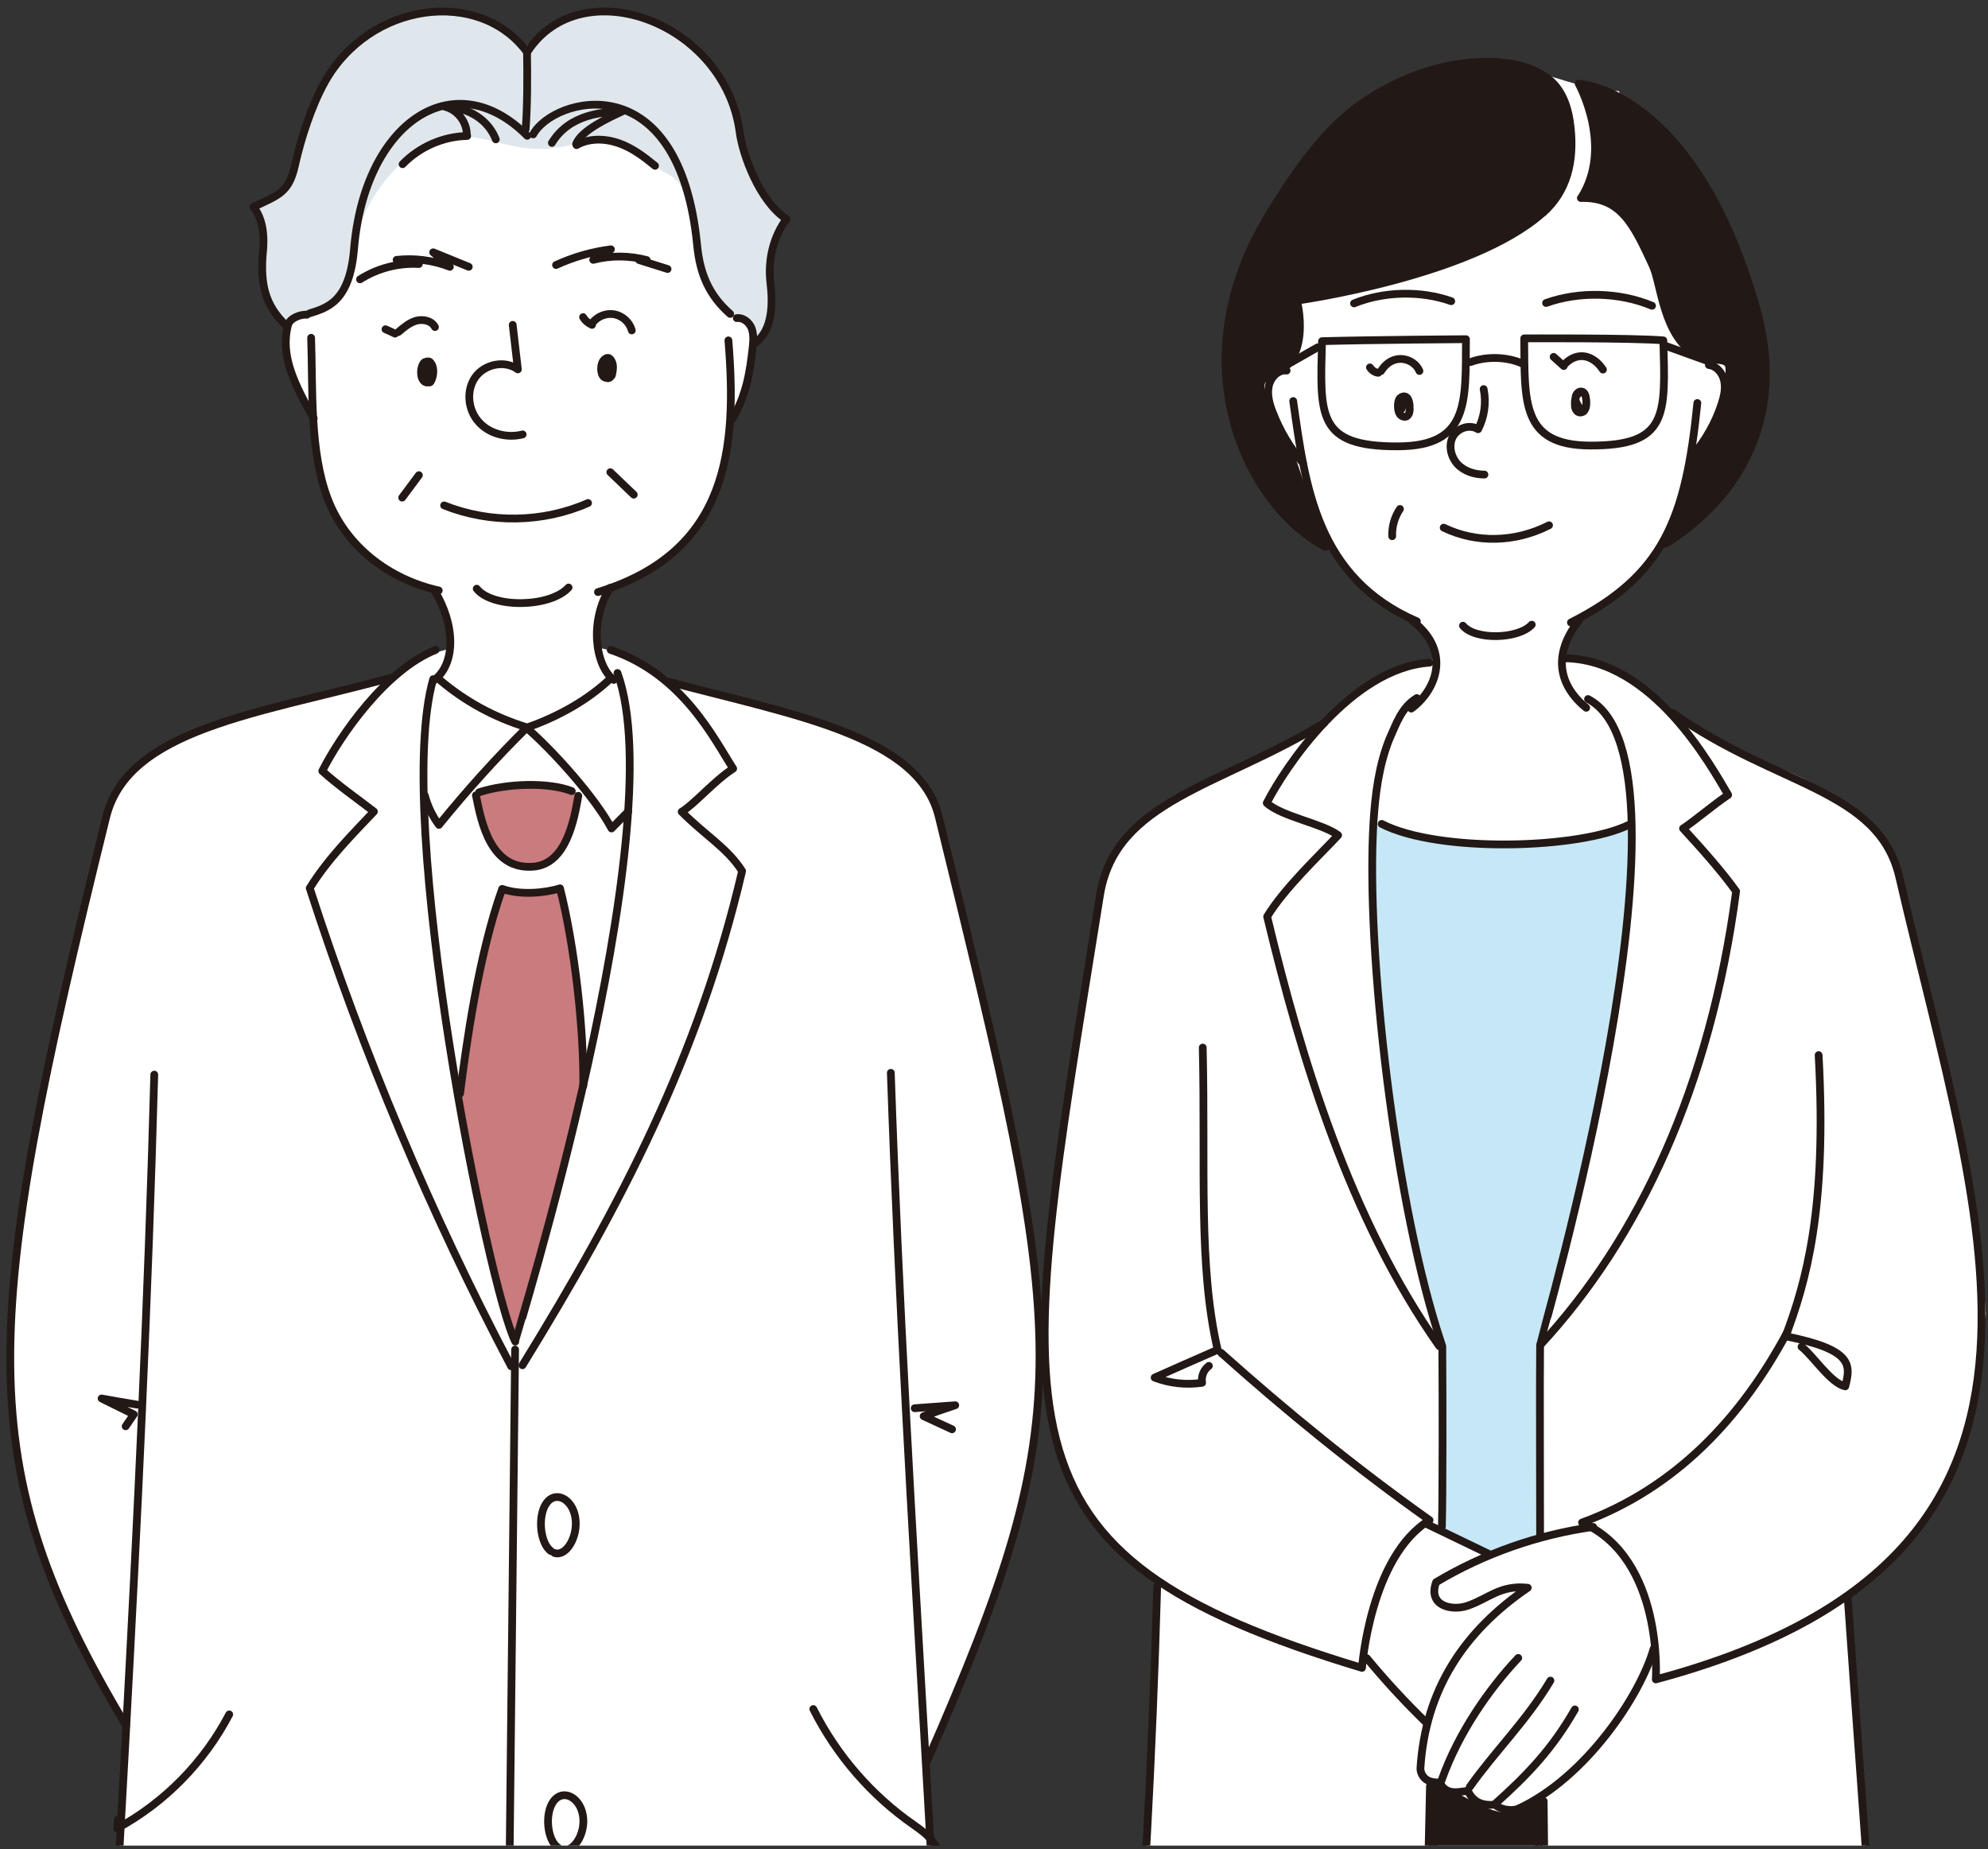
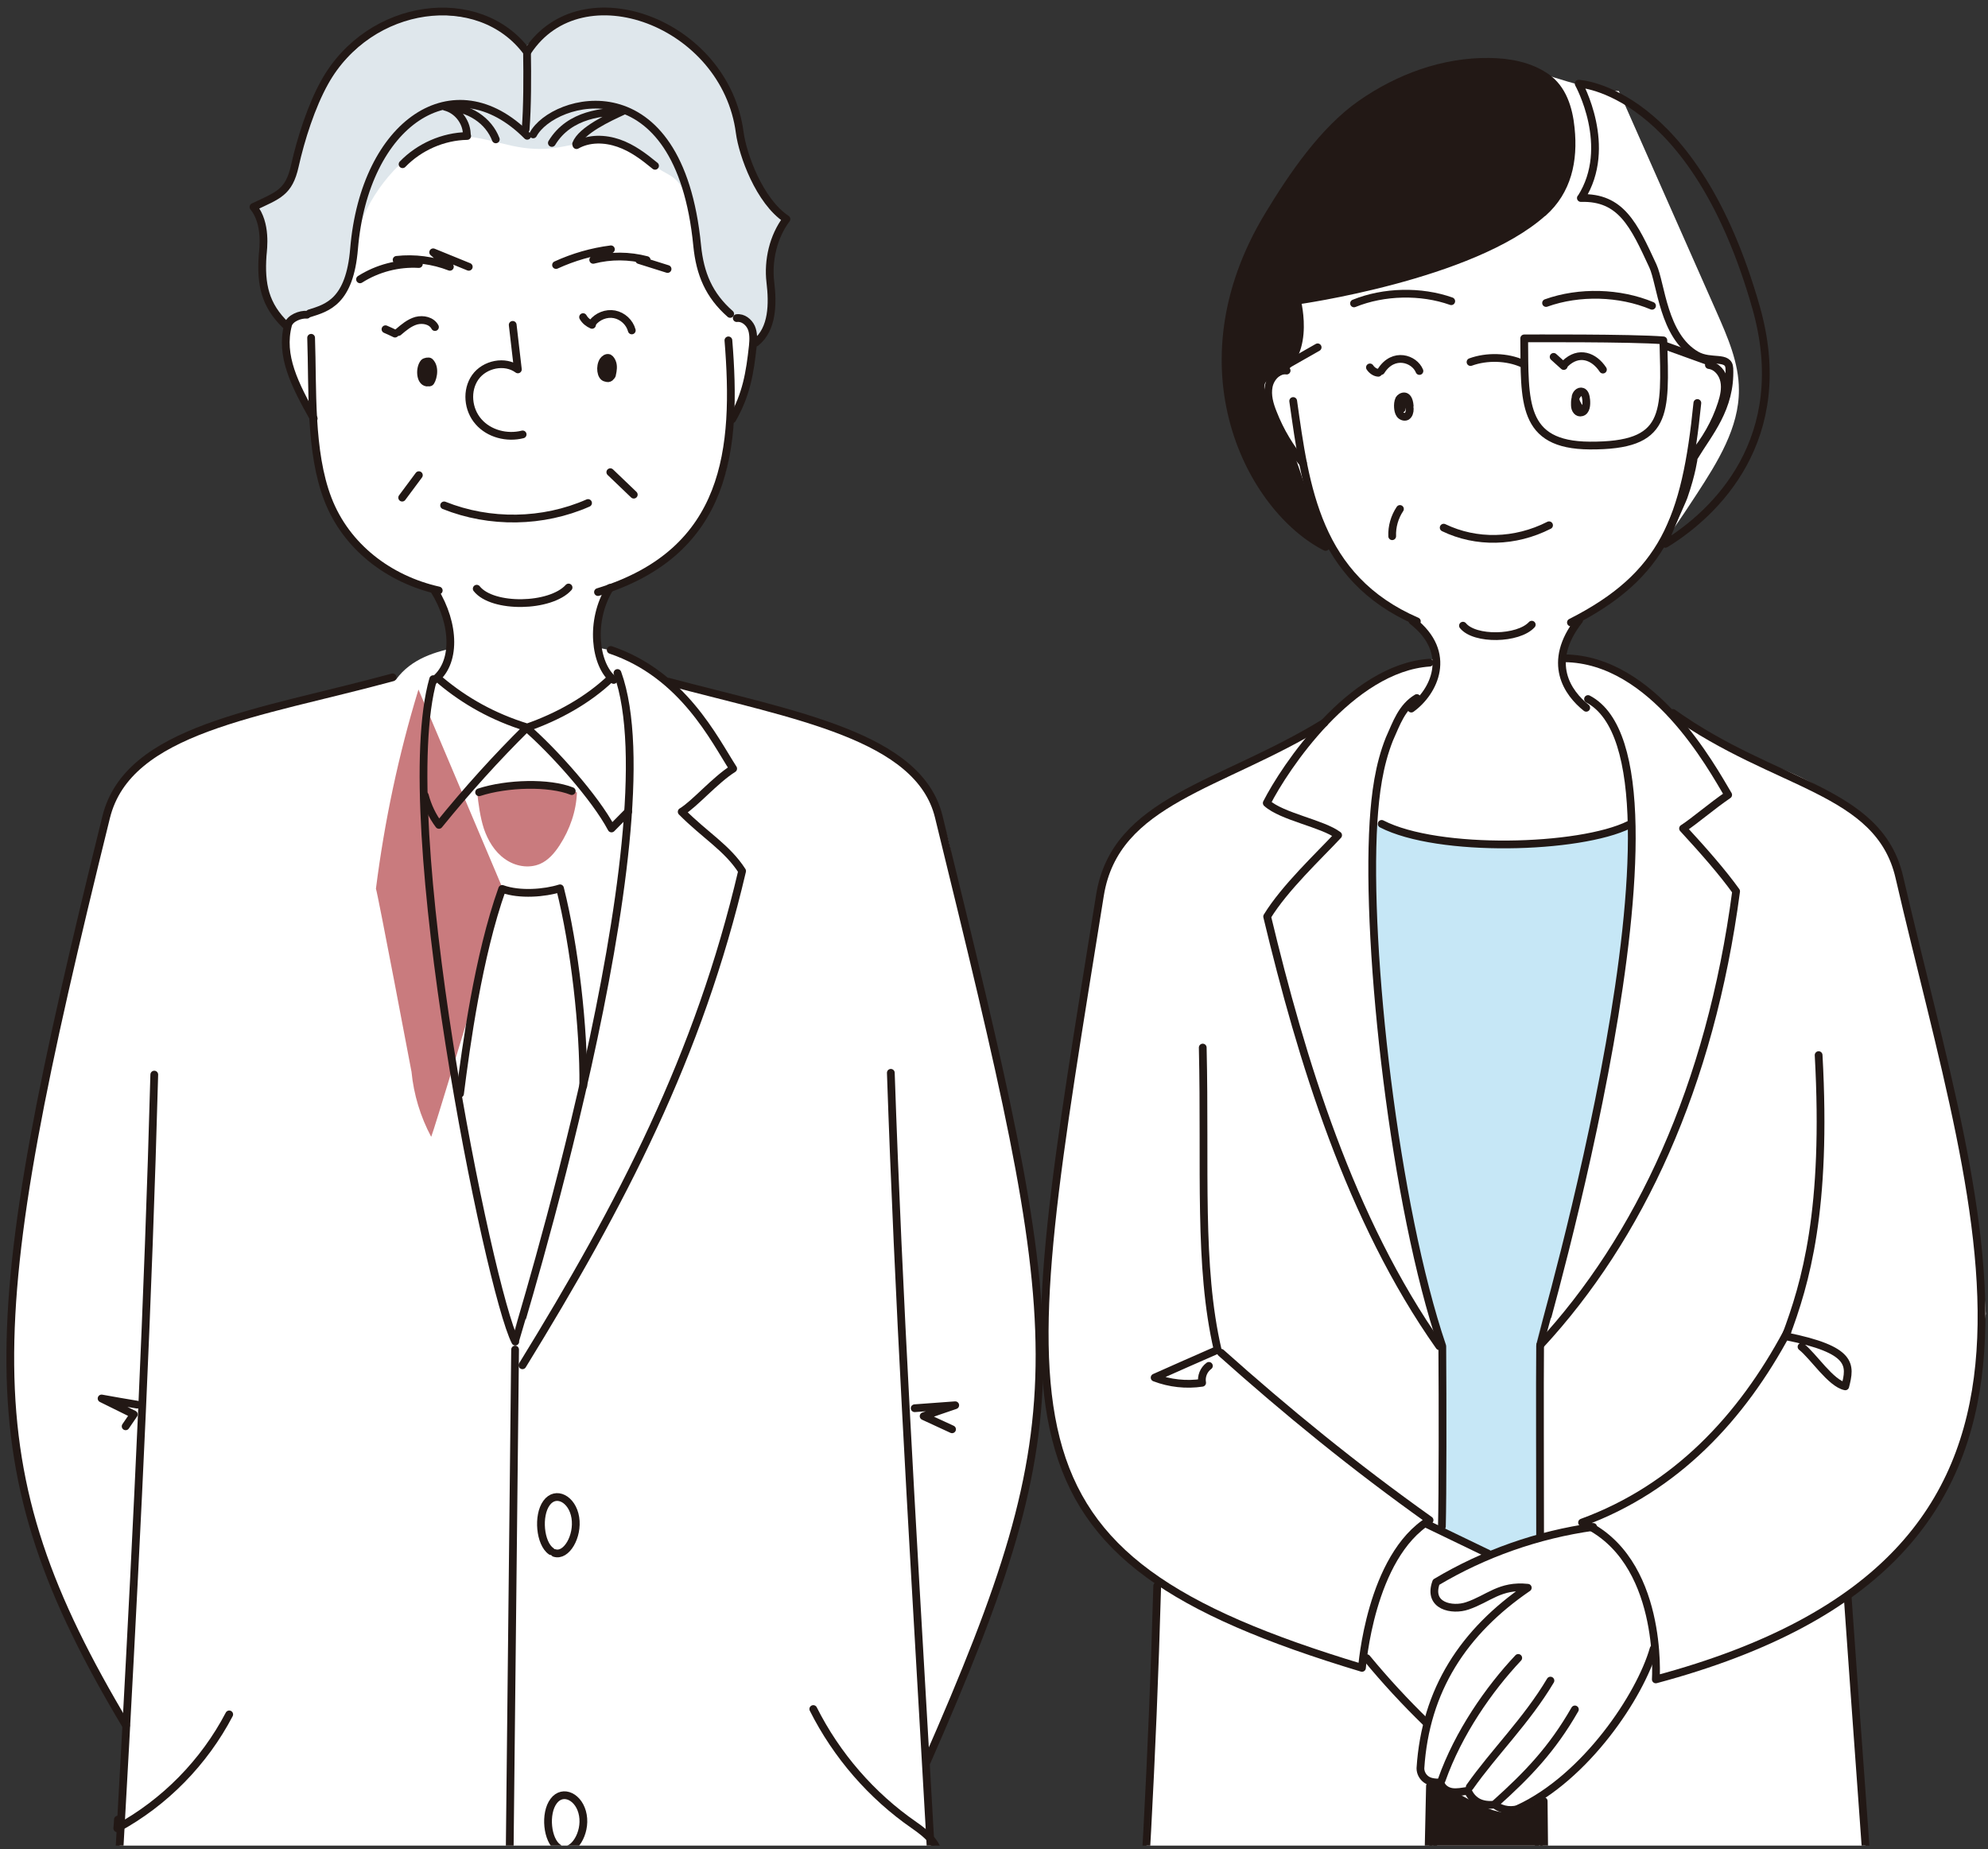
<svg xmlns="http://www.w3.org/2000/svg" id="_レイヤー_1" width="100" height="93" viewBox="0 0 100 93">
  <rect x="0" y="0" width="100" height="93" fill="#333333" stroke="none" />
  <defs>
    <style>.cls-1{fill:#c6e7f6;}.cls-2{fill:#fff;}.cls-3,.cls-4{fill:none;}.cls-5{fill:#c97b7e;}.cls-6{fill:#221815;}.cls-4{stroke:#221815;stroke-linecap:round;stroke-linejoin:round;stroke-width:.39px;}.cls-7{fill:#dfe7ec;}.cls-8{clip-path:url(#clippath);}</style>
    <clipPath id="clippath">
      <rect class="cls-3" y=".18" width="100" height="92.65" />
    </clipPath>
  </defs>
  <g class="cls-8">
    <path class="cls-2" d="M72.32,33.13c-1.27.08-2.48.61-3.54,1.32-1.06.71-1.98,1.6-2.9,2.45-2.13.9-4.21,1.9-6.25,2.99-.85.45-1.7.93-2.42,1.57-.72.64-1.31,1.46-1.52,2.4l-1.28,7.1s-1.46,10.05-1.48,10.1c-.42,3.37-.75,6.81-.09,10.14s2.43,6.58,5.42,8.29c-.21,4.67-.41,9.33-.63,14.26-.63,8.64-1.26,17.28-1.68,26.11,2.27,1.18,4.65,2.13,7.56,2.93,10.46,3.7,22.55,2.49,32.07-3.2l-.9-15.89-1.03-13.27s-.64-10.13-.66-10.14c2.94-2.2,5.15-5.36,6.2-8.88,0,0,.61-5.17.7-5.32-.24-3.57-.79-7.11-1.62-10.59,0,0-3.14-12.82-3.12-12.86-1.85-2.17-4.36-3.76-6.92-4.41-1.45-.8-2.89-1.61-4.26-2.42-1.37-1.55-3.33-2.58-5.38-2.83" />
    <path class="cls-1" d="M68.89,41.25c4.24,1.62,9.08,1.64,13.32.13-.1,1.87-.2,3.75-.36,5.61-1.08,6.96-2.56,13.86-4.42,20.66,0,0,.21,9.55.17,9.54-.89.35-1.78.71-2.61,1.05-.75-.56-1.61-.99-2.51-1.26,0,0,.09-9.24.03-9.27-.85-2.84-1.56-5.72-2.11-8.63l-.66-6.13-.52-5.68-.22-5.87" />
    <path class="cls-2" d="M71.72,76.51c1.05.7,2.19,1.27,3.48,1.69,1.57-.7,3.21-1.22,4.88-1.5.31.43.74.76,1.13,1.12,1.42,1.33,2.2,3.31,2.04,5.13-1.3,3.39-3.82,6.3-6.99,8.08-1.63.09-3.29-.53-4.48-1.79-.18-.03-.31-.21-.35-.39-.04-.18,0-.37.02-.55.1-.56.2-1.11.28-1.69-1.08-1.04-2.13-2.11-3.08-3.28-.07-2.56,1.07-5.13,3.01-6.8" />
    <path class="cls-2" d="M79.54,31.03c2.56-1.28,4.25-3.79,5.81-6.18,1.04-1.6,2.13-3.33,2.12-5.24,0-1.37-.57-2.66-1.12-3.91-1.64-3.71-3.28-7.41-4.92-11.12-1.56-.02-3.78-.88-4.72-1.16.34,1.19,1.06,3.08.14,3.9s-2.13,1.24-3.34,1.51c-1.21.27-2.44.42-3.62.8-2.85.93-5.19,3.32-6.05,6.2-.86,2.87-.22,6.15,1.69,8.59.82,2.97,3.01,5.53,5.84,6.86.5.64.89,1.41.88,2.22,0,.81-.51,1.65-1.3,1.89-1.21,1.75-1.87,3.88-1.76,6,.64.5,1.49.61,2.3.71l2.33.17,2.27.12,3.12-.16s2.82-.79,2.78-.81c.3-2.04-.26-4.19-1.51-5.82-.11-.14-.23-.28-.39-.34-.16-.06-.39-.01-.45.15-1.07-1.05-1.23-2.9-.35-4.11" />
    <path class="cls-4" d="M66.62,36.35c-5.22,3.21-10.52,3.88-11.29,8.68-4.31,26.9-5.98,33.09,13.18,38.86,0,0,.41-5.61,3.4-7.43-3.81-2.71-7.21-5.49-10.49-8.42" />
    <path class="cls-4" d="M65.05,20.17c.61,4.32,1.18,8.9,6.22,11.08" />
    <path class="cls-4" d="M64.72,18.64c-.42-.06-.81.34-.9.79-.09.45.04.91.21,1.33.36.93.88,1.79,1.51,2.53" />
    <path class="cls-4" d="M85.96,18.36c.4.05.69.41.77.8.08.38-.01.78-.13,1.15-.31.96-.82,1.85-1.48,2.62" />
    <path class="cls-4" d="M84.15,35.86c5.17,3.7,10.36,3.81,11.39,8.26,4.1,17.74,10.7,34.21-12.25,40.35,0,0,.42-6.07-3.71-7.89,4.73-1.73,8.03-5.29,10.32-9.57" />
    <path class="cls-4" d="M77.48,67.56c-.01-.06,8.5-29.21,2.4-32.4" />
    <path class="cls-4" d="M71.91,33.33c-3.97.27-7.3,5.31-8.19,7.06.76.69,2.81,1.03,3.59,1.62-.99,1.06-2.69,2.65-3.57,4.09,1.72,7.17,4.17,15.25,8.66,21.61" />
    <path class="cls-4" d="M78.69,33.11c4.47.04,7.41,5.48,8.24,6.87-.81.55-1.7,1.32-2.27,1.69,1.04,1.13,1.98,2.2,2.67,3.16-1.3,9.83-4.88,17.45-9.85,22.82" />
    <path class="cls-4" d="M58.21,79.77c-.51,18.01-1.75,28.7-2.44,39.83" />
    <path class="cls-4" d="M77.65,90.59c.12,11.09.31,31.63.31,31.63,0,0,13.89.8,17.49-2.66-.53-13.14-1.6-26.19-2.51-39.26" />
    <path class="cls-4" d="M77.47,67.69c-.02,1.71,0,7.06,0,9.48" />
    <path class="cls-4" d="M72.53,76.78c.04-1.58.04-6.15.02-9.07-2.38-6.99-3.86-19.92-3.46-26.37.09-1.42.27-2.84.8-4.17.36-.8.62-1.6,1.38-2.06" />
    <path class="cls-4" d="M55.75,119.65c.56,1.27,8.66,3.29,15.46,2.21.27-10.21.49-21.84.72-32.03" />
    <path class="cls-4" d="M85.38,20.27c-.59,5.86-1.71,8.68-6.36,11.04" />
    <path class="cls-4" d="M79.43,31.2c-1.67,2.14-.56,3.67.36,4.4" />
    <path class="cls-4" d="M71.05,31.23c2.07,1.61,1.08,3.59-.06,4.41" />
    <path class="cls-4" d="M73.59,31.47c.59.73,2.78.69,3.46-.05" />
    <path class="cls-4" d="M72.62,26.54c1.64.79,3.59.75,5.3-.12" />
    <path class="cls-4" d="M78.73,18.29c.69-.67,1.46-.37,1.9.3" />
    <path class="cls-4" d="M78.15,17.95c.17.15.34.31.51.46" />
    <path class="cls-4" d="M77.77,15.24c1.67-.6,3.71-.54,5.33.14" />
    <path class="cls-4" d="M68.11,15.26c1.5-.61,3.37-.65,4.89-.11" />
    <path class="cls-4" d="M79.45,20.51c-.1-.15-.21-.31-.2-.5,0-.18.17-.37.34-.31.15.05.18.25.2.42.02.24,0,.56-.23.62-.2.06-.34-.14-.34-.35,0-.21-.02-.41.19-.61" />
    <path class="cls-4" d="M69.47,18.66c.62-.98,1.68-.62,1.93,0" />
    <path class="cls-4" d="M68.91,18.48c.1.15.26.26.42.27" />
    <path class="cls-4" d="M70.51,20.56c.02-.19.04-.37.06-.56.28.16.41.5.31.78-.02.06-.06.12-.12.16-.11.06-.27,0-.34-.1-.07-.1-.09-.22-.1-.34-.01-.14,0-.29.06-.42.07-.13.47-.36.53.33" />
    <path class="cls-4" d="M69.5,41.44c2.85,1.47,9.96,1.27,12.45.04" />
    <path class="cls-6" d="M77.62,10.69c-3.58,3.21-12.38,4.43-12.38,4.43,0,0,.84,3.17-1.45,3.81-1.11.31.46,2.63.97,3.66.51,1.03,1.19,3.89,1.92,4.92-3.75-1.91-7.54-9-2.86-16.7,1.19-1.97,2.75-4.26,4.64-5.58,1.89-1.32,4.15-2.15,6.45-2.12,1,.01,2.04.2,2.86.77.83.57,1.14,1.57,1.24,2.57.17,1.64-.16,3.15-1.39,4.25" />
    <path class="cls-4" d="M77.62,10.69c-3.58,3.21-12.38,4.43-12.38,4.43,0,0,.84,3.17-1.45,3.81-1.11.31.46,2.63.97,3.66.51,1.03,1.19,3.89,1.92,4.92-3.75-1.91-7.54-9-2.86-16.7,1.19-1.97,2.75-4.26,4.64-5.58,1.89-1.32,4.15-2.15,6.45-2.12,1,.01,2.04.2,2.86.77.83.57,1.14,1.57,1.24,2.57.17,1.64-.16,3.15-1.39,4.25Z" />
    <path class="cls-4" d="M70.42,25.6c-.27.4-.41.89-.39,1.37" />
    <path class="cls-4" d="M83.67,17.12c.1,3.73.26,5.31-3.7,5.29-3.46-.02-3.27-2.23-3.3-5.39,0,0,5.45-.03,7,.1Z" />
-     <path class="cls-4" d="M66.5,17.16c-.1,3.73-.27,5.31,3.83,5.29,3.58-.02,3.39-2.23,3.41-5.39,0,0-4.69.03-7.24.1Z" />
    <path class="cls-4" d="M83.71,17.37c.57.21,1.65.59,2.22.8" />
    <path class="cls-4" d="M66.28,17.47c-.68.39-1.36.77-2.04,1.16" />
    <path class="cls-4" d="M73.97,18.21c.82-.3,1.84-.27,2.62.08" />
-     <path class="cls-6" d="M79.52,9.96c2.03-.06,2.67,1.36,3.62,3.41.42.91.52,3.53,2.19,4.49.73.42,1.63,0,1.66.67.08,2.01-1.05,3.25-1.78,4.47-.02.04-.09.76-.52,1.99-.09.26-1.15,2.5-.91,2.36,2.46-1.51,6.44-5.25,4.55-11.9-3.14-11.01-8.92-11.24-8.92-11.24,0,0,1.77,3.17.12,5.75" />
    <path class="cls-4" d="M79.52,9.96c2.03-.06,2.67,1.36,3.62,3.41.42.91.52,3.53,2.19,4.49.73.42,1.63,0,1.66.67.08,2.01-1.05,3.25-1.78,4.47-.02.04-.09.76-.52,1.99-.09.26-1.15,2.5-.91,2.36,2.46-1.51,6.44-5.25,4.55-11.9-3.14-11.01-8.92-11.24-8.92-11.24,0,0,1.77,3.17.12,5.75Z" />
-     <path class="cls-4" d="M74.63,19.57c.14.68.04,1.4-.28,2.02-.42-.27-1.04-.06-1.27.38-.23.44-.1,1.01.24,1.38.34.36.86.52,1.35.52" />
    <path class="cls-6" d="M76.11,91.27c-.95.42-2.69-.91-3.96-1.43-.24,13.46-.51,16.96-.55,32.08-1.04.56-2.18.47-3.36.45,0,0-9.88-.72-9.22-.97-.11,7.29.45,15.83.54,18.84,11.25,3.58,21.58,3.24,32.91-.07,0,0,.22-19.24.25-18.98-2.46.99-3.59,1-6.24,1.05h-3.44s-3.27.28-3.27.28l-1.84-.18-.18-3.67-.13-6.05-.24-21.98" />
    <path class="cls-4" d="M76.11,91.27c-.95.42-2.69-.91-3.96-1.43-.24,13.46-.51,16.96-.55,32.08-1.04.56-2.18.47-3.36.45,0,0-9.88-.72-9.22-.97-.11,7.29.45,15.83.54,18.84,11.25,3.58,21.58,3.24,32.91-.07,0,0,.22-19.24.25-18.98-2.46.99-3.59,1-6.24,1.05h-3.44s-3.27.28-3.27.28l-1.84-.18-.18-3.67-.13-6.05-.24-21.98" />
    <path class="cls-4" d="M80.14,76.8c-2.78.39-5.49,1.34-7.9,2.78-.44,1.21.82,1.45,1.57,1.19,1.07-.36,1.64-1.06,3.04-.91-3.23,2.21-5.15,5.14-5.4,9.08,0,.22.11.43.29.56.18.13.41.16.72.16.06.26.31.43.57.47.26.04.52-.02.81-.06.1.25.29.46.52.58.24.12.52.15.83.12.37.29.9.35,1.33.16" />
    <line class="cls-4" x1="71.8" y1="76.67" x2="74.85" y2="78.14" />
    <path class="cls-4" d="M68.75,83.4c.94,1.14,1.94,2.22,3,3.25" />
    <path class="cls-4" d="M83.18,82.93c-.67,2.35-3.41,6.47-6.8,8.04" />
    <path class="cls-4" d="M76.37,83.39c-1.46,1.55-3.01,3.76-3.85,6.14" />
    <path class="cls-4" d="M77.99,84.53c-1.21,2.03-2.83,3.6-4.06,5.35" />
    <path class="cls-4" d="M79.22,85.98c-1.15,2.01-2.39,3.29-3.98,4.72" />
    <path class="cls-4" d="M91.48,53.07c.43,7.79-.65,11.45-1.66,14.14,3.41.68,3.27,1.45,3,2.52-.73-.15-1.61-1.53-2.2-1.99" />
    <path class="cls-4" d="M60.5,52.69c.14,6.14-.23,10.97.75,15.2-1.06.46-2.11.93-3.17,1.4.76.29,1.59.38,2.39.26-.06-.32.08-.66.34-.85" />
    <path class="cls-2" d="M24.81,33.18c-.05-.34-.37-.59-.7-.67s-.68-.03-1.02.03c-1.17.22-2.4.58-3.17,1.64-2.52.43-5.05.85-7.48,1.65-2.43.79-4.77,1.98-6.58,3.83-.5,1.11-.82,2.3-.95,3.51l-1.86,7.14s-1.42,6.25-1.27,6.31c-.04.54-.09,1.08-.15,1.69-.8,3.01-1.18,6.14-1.06,9.29-.29,6.75,1.77,13.59,5.75,19.05,0,0-1.68,34.23-1.67,34.31.05.14.1.28.16.42.71.05,1.41.23,2.06.52l3.25.63,5.37.8,5.51.27,5.03.07,10.65-.45,3.34-.25,5.55-.72,2.49-.54-.25-7,.05-.02-.46-12.4s-.8-13.79-.76-13.84c.5-.9.93-1.83,1.31-2.79l1.42-3.61,1.78-5.53.97-4.38s.28-3.85.3-3.86c-.3-2.68-.6-5.35-.89-8.02l-1.62-8.35s-1.92-7.96-1.96-7.99c-.11-2.13-1.04-4.21-2.63-5.69-1-.73-2.14-1.28-3.33-1.61l-2.71-.84-3.53-1.01s-1.81-.32-1.96-.33c-1.46-1.4-3.53-2.12-5.53-1.95" />
    <path class="cls-2" d="M22.61,33.07c-.19.3-.37.59-.56.89,1.08,1.19,2.5,2.08,4.06,2.55.46.17.95-.08,1.38-.33,1.2-.71,2.36-1.47,3.56-2.5.68,2.29.89,4.72.67,7.18-.13,2.71-.49,5.42-1.07,8.07,0,0-.84,3.66-.89,3.64-.44,1.89-.88,3.77-1.33,5.66,0,0-2.5,9.3-2.67,9.33-.18-1.09-.45-2.16-.81-3.2,0,0-.87-3.88-.96-3.82l-1.12-6.35s-.52-3.49-.39-3.28c-.32-2.4-.64-4.8-.9-7.1-.08-2.39-.15-4.79-.23-7.18-.03-.95-.01-2.02.68-2.68" />
    <path class="cls-5" d="M24,39.84c.07.62.15,1.25.34,1.84.2.59.54,1.16,1.05,1.52.51.37,1.2.5,1.78.25.41-.18.72-.54.97-.92.53-.81.85-1.75.88-2.67-1.57-.71-3.45-.71-5.02,0" />
-     <path class="cls-5" d="M25.3,44.72c.84.36,1.83.37,2.82-.04.84,3.28,1.29,6.67,1.34,10.06l-1.33,5.05s-2.19,7.24-2.28,7.41c-.54-1.01-.88-2.13-.99-3.27,0,0-1.71-9.03-1.79-9.21.43-3.39,1.14-6.75,2.14-10.02" />
+     <path class="cls-5" d="M25.3,44.72l-1.33,5.05s-2.19,7.24-2.28,7.41c-.54-1.01-.88-2.13-.99-3.27,0,0-1.71-9.03-1.79-9.21.43-3.39,1.14-6.75,2.14-10.02" />
    <path class="cls-2" d="M15.72,20.73c-.7-1.01-1.14-2.2-1.27-3.42-.03-.32-.04-.66.13-.92.28-.45.9-.49,1.39-.68,1.14-.44,1.7-1.73,1.91-2.94s.22-2.48.78-3.56c.46-.89,1.26-1.56,2.15-2.01.89-.45,1.88-.69,2.86-.85,1.73-.3,3.5-.39,5.25-.27,1.01.07,2.02.2,2.96.57.94.37,1.8,1,2.31,1.87.67,1.16.64,2.56.79,3.89.15,1.33.62,2.79,1.81,3.38.36.18.8.28,1.04.6.24.31.24.75.19,1.14-.14,1.29-.59,2.55-1.25,3.67.09,1.93-.52,3.89-1.69,5.43s-2.89,2.65-4.66,3.15c-.53,1.43-.45,3.06.21,4.44-1.05,1.07-2.4,1.84-3.86,2.4-1.82-.34-3.53-1.22-4.87-2.5.42.02.63-.5.67-.92.13-1.22-.09-2.48-.53-3.64-1.9-.33-3.66-1.42-4.8-2.98-1.13-1.56-1.63-3.57-1.35-5.48" />
    <path class="cls-7" d="M14.47,16.3c-.37-.07-.66-.37-.82-.71-.16-.34-.2-.72-.24-1.1-.16-1.37-.31-2.73-.47-4.1.91-.25,1.56-1.07,1.93-1.93.37-.86.53-1.8.84-2.69.72-2.1,2.35-3.93,4.44-4.67,2.1-.74,4.62-.3,6.2,1.33,1.12-1.11,2.68-1.75,4.25-1.75s3.14.65,4.21,1.69c.95.59,1.54,1.64,1.9,2.7.36,1.06.54,2.18.91,3.24.37,1.06.97,2.1,1.93,2.67-.54.49-.74,1.25-.77,1.98s.09,1.45.05,2.18-.23,1.49-.77,1.97c-.13-.68-.86-1.03-1.41-1.44-1.06-.77-1.71-2.08-1.68-3.39,0,0-.39-2.33-.47-2.35-.38-1.28-1.19-1.11-1.52-1.63-3.71-2.16-3.81-.51-6.61-.86-1.58-.2-3.39-1.17-5.08-.1-1.69,1.07-3.1,3.02-3.44,4.98-.11.62-.14,1.26-.35,1.86-.21.6-.62,1.17-1.29,1.46l-1.32.29" />
    <path class="cls-4" d="M15.65,16.99c.09,2.56-.08,5.72.84,8.11.92,2.4,3.08,4.04,5.58,4.6" />
    <path class="cls-4" d="M33.63,34.29c6.35,1.69,12.59,2.72,13.59,6.78,6.5,26.55,7.22,29.72-.6,47.54" />
    <path class="cls-4" d="M21.79,34.16c-2.02,7.05,2.81,30.75,4.13,33.32-.01-.06,8-25.74,5.14-33.63" />
    <path class="cls-4" d="M6.34,86.79c-7.84-13.11-7.35-19.99-1-45.69,1.1-4.45,7.64-5.19,14.41-7.03" />
    <path class="cls-4" d="M6.9,70.65c-.6-.1-1.19-.2-1.79-.31.54.27,1.08.53,1.62.8-.14.2-.27.4-.41.6" />
    <path class="cls-4" d="M46.01,70.83c.68-.05,1.36-.1,2.04-.15-.53.18-1.06.36-1.59.55.47.22.95.44,1.43.66" />
    <path class="cls-4" d="M25.91,67.88c-.2,18.57-.4,37.14-.6,55.7" />
-     <path class="cls-4" d="M21.91,32.69c-2.5,1-4.79,4.29-5.7,6.09.78.71,1.8,1.42,2.6,2.04-1.03,1.09-2.32,2.37-3.23,3.85,2.68,8.29,6.07,16.34,10.13,24.05" />
    <path class="cls-4" d="M30.72,32.69c3.63,1.23,5.21,4.5,6.16,5.97-.92.58-1.94,1.78-2.59,2.17,1.19,1.2,2.28,1.8,3.04,2.98-2.18,9.3-6.05,16.73-11.05,24.86" />
    <path class="cls-4" d="M7.76,54.05c-.62,22.85-2.17,44.52-3.26,66.78" />
    <path class="cls-4" d="M4.5,120.99c7.31,2.69,13.78,2.83,22.59,2.68,15.43-.26,20.99-1.9,20.99-1.9-.54-22.32-2.5-45.16-3.27-67.81" />
    <path class="cls-4" d="M15.44,15.83c-.34-.03-.86.18-.95.51-.41,1.55.33,3,1.29,4.71" />
    <path class="cls-4" d="M37.06,16c.31-.04.6.19.73.47.12.28.11.61.08.92-.15,1.36-.32,2.45-1.04,3.7" />
    <path class="cls-4" d="M36.64,17.12c.44,5.42.02,10.64-6.56,12.66" />
    <path class="cls-4" d="M30.68,29.57c-1.03,1.65-.76,3.88.19,4.63" />
    <path class="cls-4" d="M21.85,29.7c1.04,1.68,1.12,3.7-.06,4.55" />
    <path class="cls-4" d="M23.98,29.61c.79,1,3.71.95,4.62-.06" />
    <path class="cls-4" d="M22.17,34.24c1.22,1.02,2.63,1.82,4.35,2.35,1.54-.54,3.05-1.37,4.22-2.49" />
    <path class="cls-4" d="M21.37,40.01c.14.53.38,1.04.71,1.48,1.4-1.73,2.89-3.38,4.41-4.88,1.35,1.17,3.45,3.51,4.27,5.06l.84-.85" />
    <path class="cls-4" d="M24.1,39.85c1.41-.46,3.53-.51,4.66-.06" />
-     <path class="cls-4" d="M29.09,40.03c-.21,1.21-.61,3.42-2.25,3.56-2.14.18-2.62-2.17-2.9-3.59" />
    <path class="cls-4" d="M29.34,54.62c.03-2.9-.43-7-1.17-9.94-.76.24-2.02.35-2.91.03-1.2,3.36-1.82,7.93-2.12,10.3" />
    <path class="cls-4" d="M27.72,78.02c-.56-.39-.69-1.79-.23-2.42.46-.64,1.3-.21,1.45.73.15.94-.45,1.98-1.05,1.78" />
    <path class="cls-4" d="M28.08,92.94c-.56-.37-.7-1.73-.23-2.35.46-.62,1.31-.21,1.47.71.16.91-.46,1.91-1.06,1.73" />
    <path class="cls-4" d="M5.93,91.52c0,.15-.02.29-.03.44,2.39-1.3,4.37-3.32,5.63-5.73" />
    <path class="cls-4" d="M40.91,85.96c1.17,2.33,2.93,4.36,5.07,5.84.62.43,1.36,1.02,1.19,1.75" />
    <path class="cls-4" d="M26.52,6.83c-3.7-3.72-8.18-.64-8.71,5.68-.22,2.67-1.35,2.97-2.24,3.25" />
    <path class="cls-4" d="M26.44,6.51c.09-1.13.09-2.66.07-3.89-2.4-3.25-7.93-2.53-10.18,1.52-.67,1.2-1.2,2.86-1.5,4.21-.3,1.34-.84,1.47-2.08,2.06.67.83.49,2.1.46,2.44-.1,1.46.12,2.5,1.17,3.51" />
    <path class="cls-4" d="M26.54,2.59c2.72-4.14,9.95-1.46,10.67,4.08.15,1.12.99,3.45,2.35,4.35-.66.87-.94,2.08-.81,3.17.13,1.08.12,2.36-.73,3.04" />
    <path class="cls-4" d="M24.94,7.01c-.36-.94-1.32-1.61-2.55-1.64.6.15,1.06.72,1.09,1.34" />
    <path class="cls-4" d="M27.76,7.19c.9-1.49,2.66-1.56,3.55-1.59-.65.3-2.07.95-2.33,1.64" />
    <path class="cls-4" d="M23.5,6.84c-1.21.02-2.41.55-3.25,1.42" />
    <path class="cls-4" d="M29,7.3c.63-.36,1.43-.34,2.12-.1.69.24,1.27.68,1.83,1.14" />
    <path class="cls-4" d="M26.82,6.76c.99-1.85,7.35-3.66,8.25,5.6.14,1.41.59,2.49,1.66,3.43" />
    <path class="cls-4" d="M27.97,13.33c.87-.4,1.81-.67,2.76-.79-.3.18-.6.35-.89.53.88-.23,1.81-.22,2.69.01-.13,0-.25,0-.38,0,.48.15.95.3,1.43.45" />
    <path class="cls-4" d="M23.58,13.42l-1.79-.73c.28.24.56.48.84.73-.85-.33-1.77-.45-2.68-.35l1.12.21c-1.03-.06-2.08.21-2.96.77" />
    <path class="cls-4" d="M22.34,25.42c2.3.92,4.97.88,7.24-.12" />
    <path class="cls-4" d="M21.07,23.9c-.28.38-.56.75-.84,1.13" />
    <path class="cls-4" d="M30.7,23.75c.39.38.79.75,1.18,1.13" />
    <path class="cls-4" d="M20.04,16.7c.27-.23.55-.47.9-.57.35-.09.77,0,.94.32" />
    <path class="cls-4" d="M19.39,16.56c.16.07.32.14.48.22" />
    <path class="cls-4" d="M29.8,16.24c.25-.33.7-.51,1.11-.43.41.08.76.4.87.81" />
    <path class="cls-4" d="M29.33,15.95c.1.18.27.31.45.39" />
    <path class="cls-6" d="M30.46,19c-.24-.05-.3-.57-.12-.85.06-.09.18-.18.29-.14.08.04.13.14.16.21.08.19.04.42,0,.6,0,.06-.03.08-.07.13-.03.05-.12.09-.19.07-.06-.01-.02-.53.02-.57" />
    <path class="cls-4" d="M30.46,19c-.24-.05-.3-.57-.12-.85.06-.09.18-.18.29-.14.08.04.13.14.16.21.08.19.04.42,0,.6,0,.06-.03.08-.07.13-.03.05-.12.09-.19.07-.06-.01-.02-.53.02-.57" />
    <path class="cls-6" d="M21.47,19.24c-.35-.05-.37-.74-.14-1,.05-.05.24-.09.29-.04.34.33.1.99.01,1.03-.08.04-.22-.05-.15-.11" />
    <path class="cls-4" d="M21.47,19.24c-.35-.05-.37-.74-.14-1,.05-.05.24-.09.29-.04.34.33.1.99.01,1.03-.08.04-.22-.05-.15-.11" />
    <path class="cls-4" d="M25.79,16.34c.09.75.17,1.5.26,2.24-.65-.48-1.67-.27-2.14.39-.47.66-.38,1.63.16,2.24.53.61,1.43.84,2.22.64" />
  </g>
</svg>